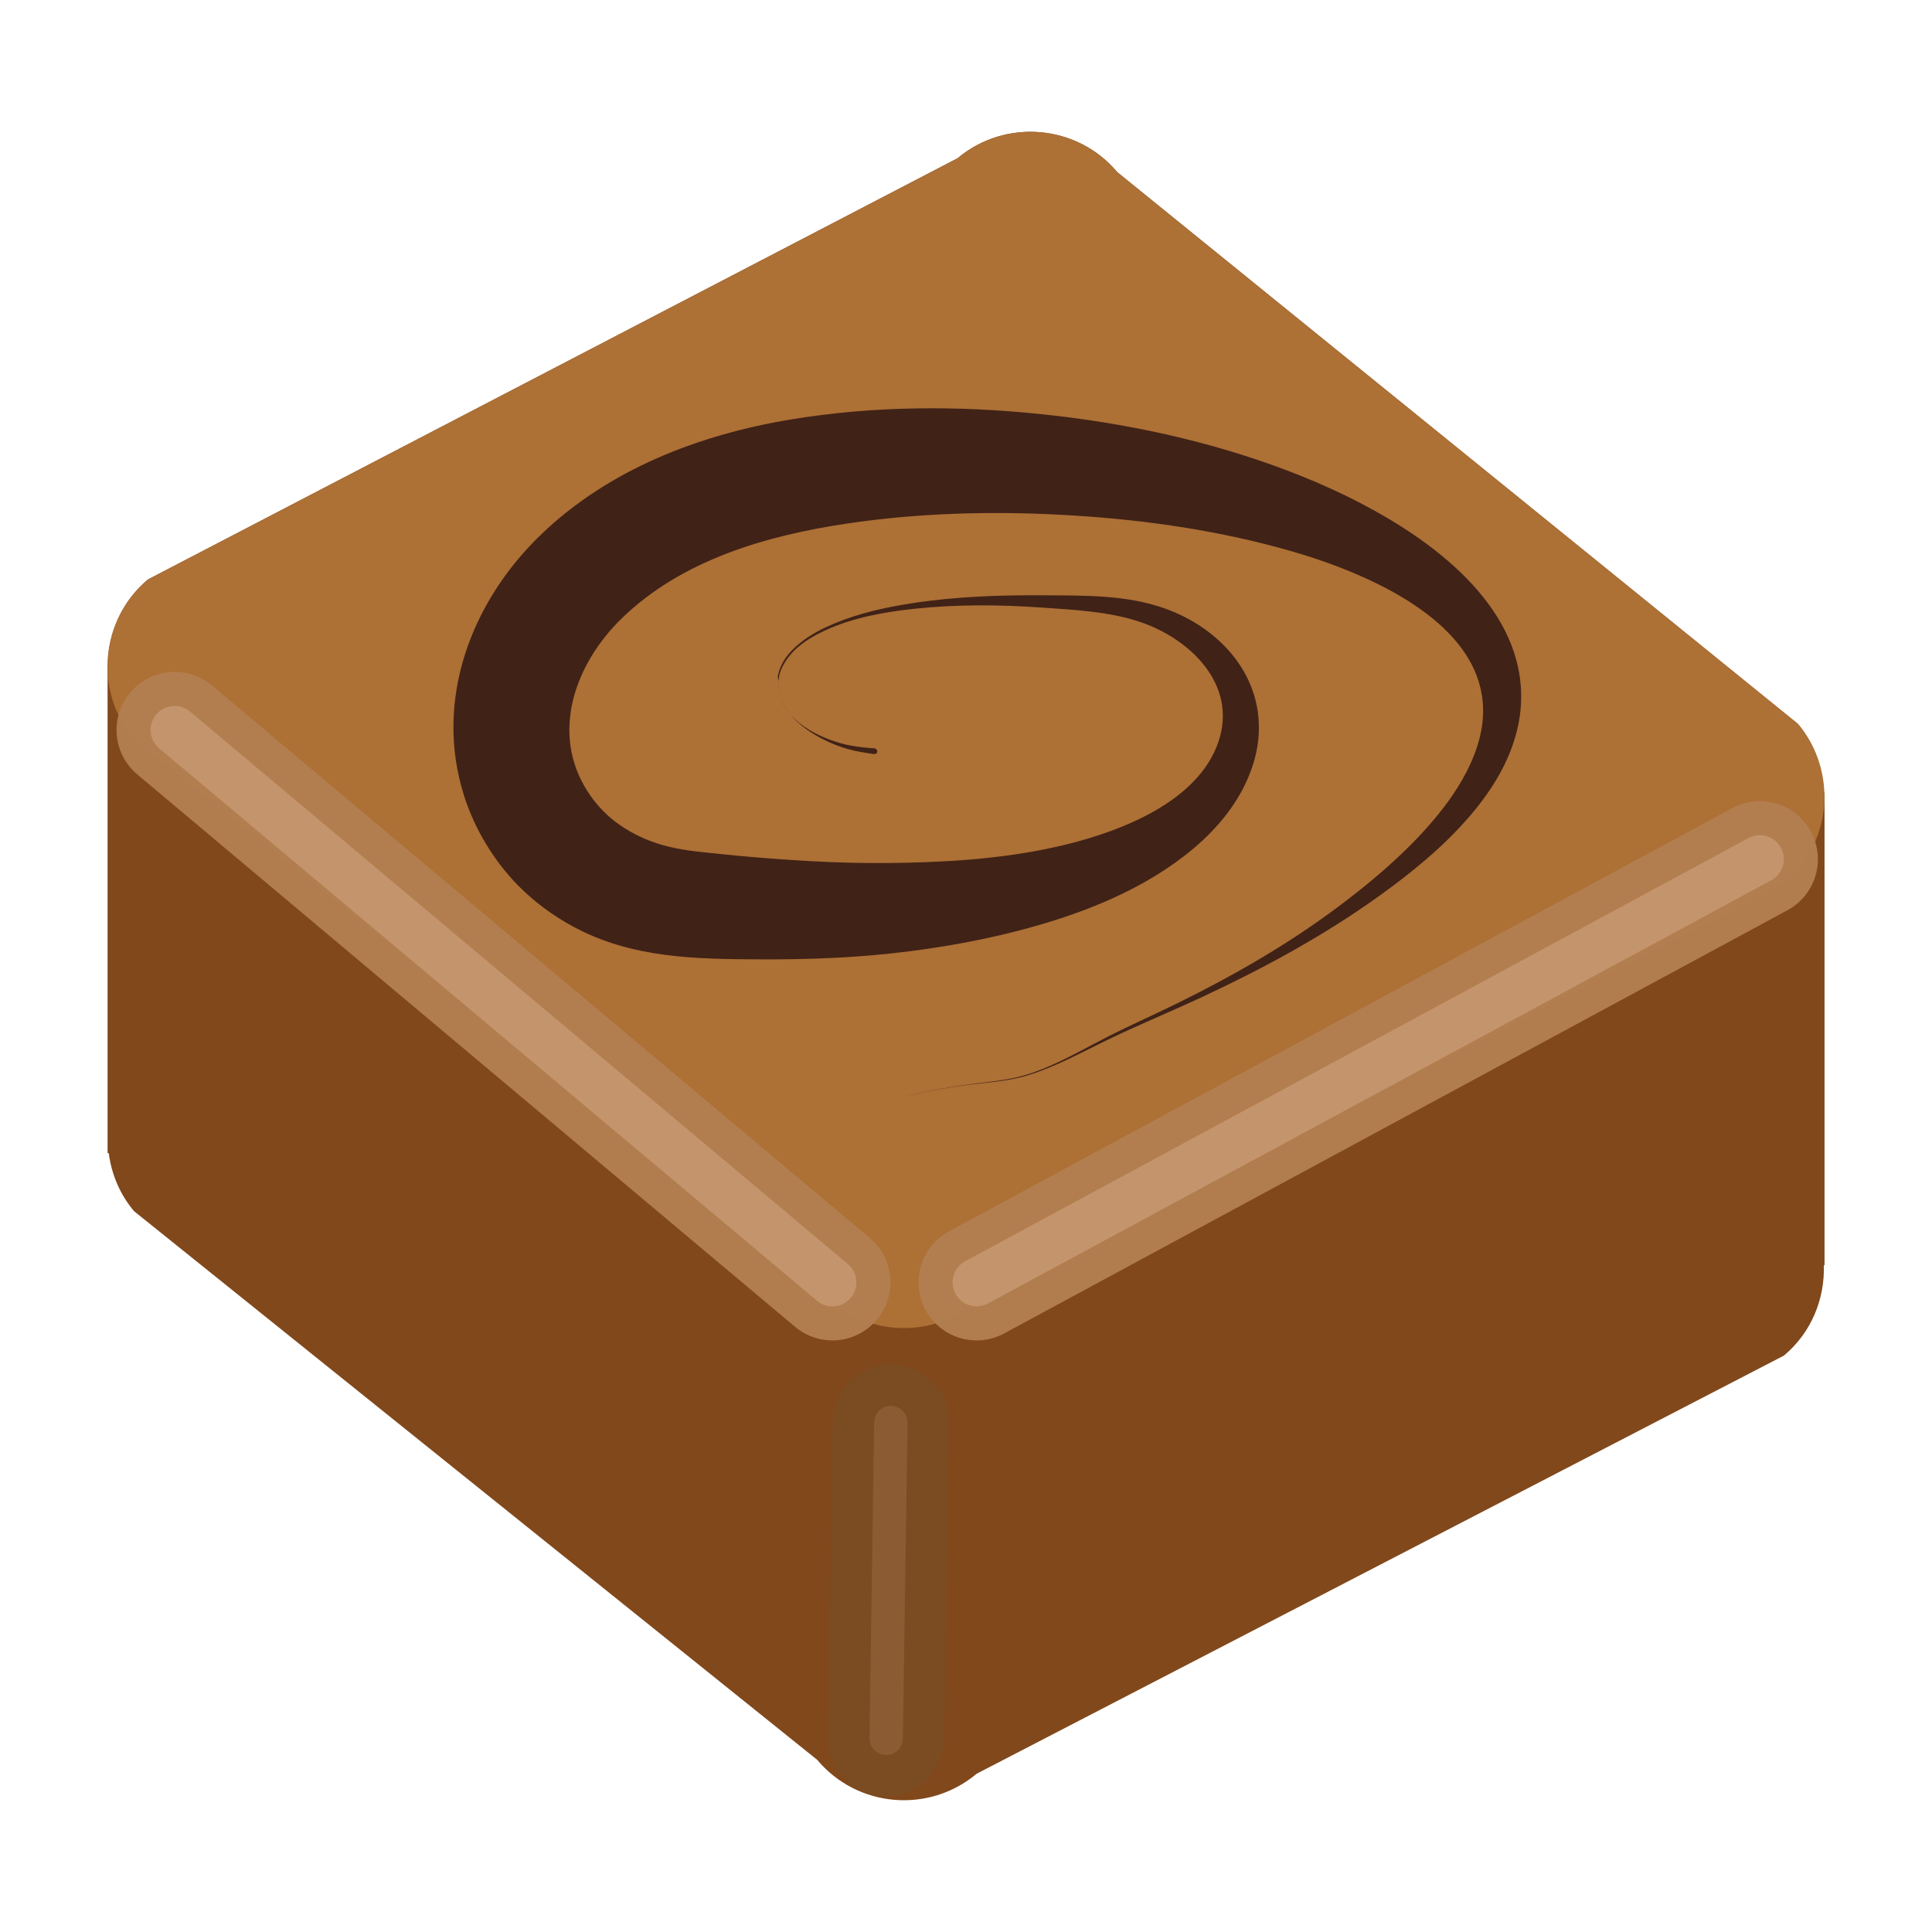
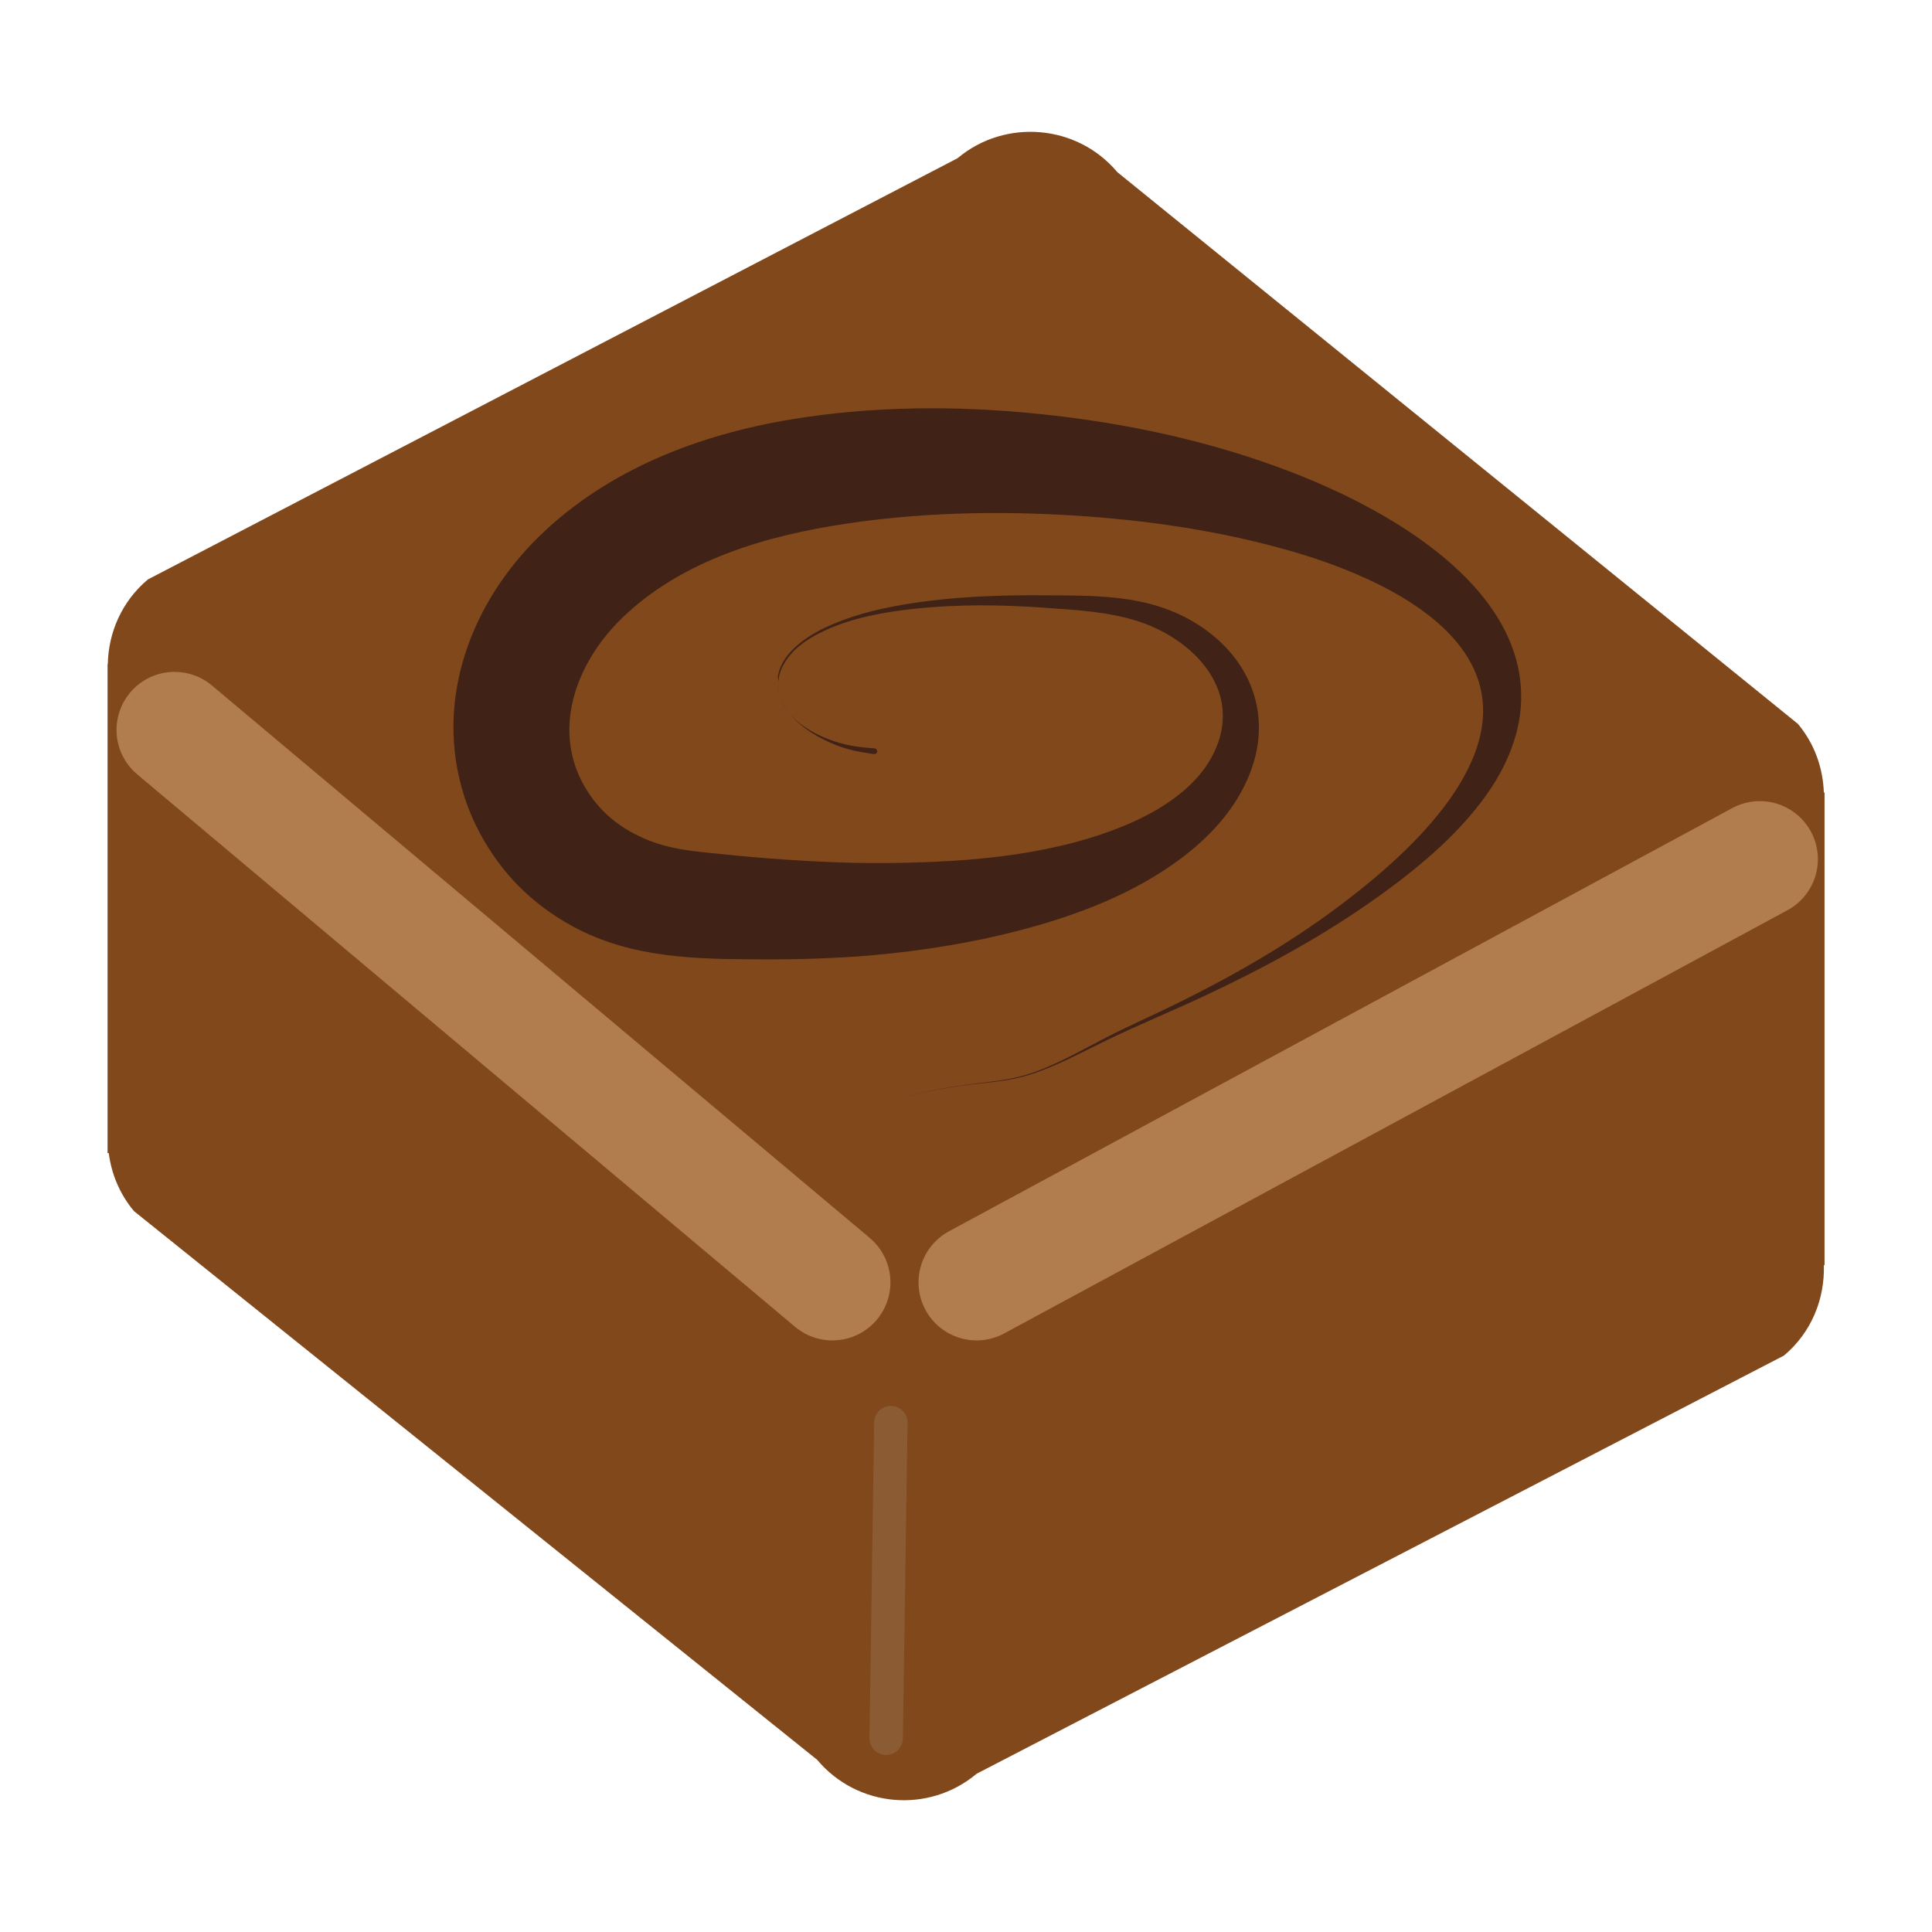
<svg xmlns="http://www.w3.org/2000/svg" stroke-miterlimit="10" style="fill-rule:nonzero;clip-rule:evenodd;stroke-linecap:round;stroke-linejoin:round;" version="1.1" viewBox="0 0 200 200" width="500px" height="500px" xml:space="preserve">
  <defs>
    <filter color-interpolation-filters="sRGB" filterUnits="userSpaceOnUse" height="74.208" id="Filter" width="85.118" x="9.561" y="67.052">
      <feGaussianBlur in="SourceGraphic" result="Blur" stdDeviation="1" />
    </filter>
    <filter color-interpolation-filters="sRGB" filterUnits="userSpaceOnUse" height="60.828" id="Filter_2" width="98.102" x="92.585" y="80.432">
      <feGaussianBlur in="SourceGraphic" result="Blur" stdDeviation="1" />
    </filter>
    <filter color-interpolation-filters="sRGB" filterUnits="userSpaceOnUse" height="49.694" id="Filter_3" width="17.503" x="83.227" y="138.757">
      <feGaussianBlur in="SourceGraphic" result="Blur" stdDeviation="1" />
    </filter>
    <filter color-interpolation-filters="sRGB" filterUnits="userSpaceOnUse" height="67.15" id="Filter_4" width="78.06" x="13.09" y="70.581">
      <feGaussianBlur in="SourceGraphic" result="Blur" stdDeviation="1" />
    </filter>
    <filter color-interpolation-filters="sRGB" filterUnits="userSpaceOnUse" height="53.77" id="Filter_5" width="91.044" x="96.114" y="83.961">
      <feGaussianBlur in="SourceGraphic" result="Blur" stdDeviation="1" />
    </filter>
    <filter color-interpolation-filters="sRGB" filterUnits="userSpaceOnUse" height="41.129" id="Filter_6" width="8.938" x="87.509" y="143.039">
      <feGaussianBlur in="SourceGraphic" result="Blur" stdDeviation="1" />
    </filter>
  </defs>
  <g id="layer-1">
    <g opacity="1">
-       <path d="M107.7 13.691C104.711 13.429 101.606 14.297 99.126 16.378L15.312 59.983C12.609 62.251 11.221 65.482 11.159 68.752L11.135 68.752L11.135 119.368L11.257 119.368C11.536 121.511 12.379 123.6 13.871 125.377L84.591 182.173C88.754 187.134 96.144 187.777 101.105 183.615L184.674 140.328C187.539 137.924 188.91 134.44 188.803 130.972L188.876 130.972L188.876 82.041L188.803 82.041C188.712 79.523 187.861 77.013 186.115 74.933L115.664 17.819C113.583 15.339 110.69 13.952 107.7 13.691Z" fill="#7f4517" fill-rule="nonzero" opacity="0.979" stroke="none" />
-       <path d="M13.868 76.513C9.705 71.552 10.352 64.156 15.313 59.993L99.132 16.384C104.093 12.221 111.489 12.868 115.652 17.829L186.124 74.937C190.287 79.898 189.639 87.294 184.679 91.457L101.11 134.74C96.149 138.902 88.753 138.255 84.591 133.294L13.868 76.513Z" fill="#ad7135" fill-rule="nonzero" opacity="0.979" stroke="none" />
+       <path d="M107.7 13.691C104.711 13.429 101.606 14.297 99.126 16.378L15.312 59.983C12.609 62.251 11.221 65.482 11.159 68.752L11.135 68.752L11.135 119.368L11.257 119.368C11.536 121.511 12.379 123.6 13.871 125.377L84.591 182.173C88.754 187.134 96.144 187.777 101.105 183.615L184.674 140.328C187.539 137.924 188.91 134.44 188.803 130.972L188.876 130.972L188.876 82.041L188.803 82.041C188.712 79.523 187.861 77.013 186.115 74.933L115.664 17.819C113.583 15.339 110.69 13.952 107.7 13.691" fill="#7f4517" fill-rule="nonzero" opacity="0.979" stroke="none" />
      <path d="M18.071 75.562L86.169 132.75" fill="none" filter="url(#Filter)" opacity="0.979" stroke="#b37f51" stroke-linecap="round" stroke-linejoin="round" stroke-width="12.019" />
      <path d="M101.094 132.75L182.177 88.942" fill="none" filter="url(#Filter_2)" opacity="0.979" stroke="#b37f51" stroke-linecap="round" stroke-linejoin="round" stroke-width="12.019" />
-       <path d="M92.221 147.266L91.736 179.941" fill="none" filter="url(#Filter_3)" opacity="0.979" stroke="#7b4c23" stroke-linecap="round" stroke-linejoin="round" stroke-width="12.019" />
-       <path d="M18.071 75.562L86.169 132.75" fill="none" filter="url(#Filter_4)" opacity="0.979" stroke="#c5966d" stroke-linecap="round" stroke-linejoin="round" stroke-width="4.961" />
-       <path d="M101.094 132.75L182.177 88.942" fill="none" filter="url(#Filter_5)" opacity="0.979" stroke="#c5966d" stroke-linecap="round" stroke-linejoin="round" stroke-width="4.961" />
      <path d="M92.221 147.266L91.736 179.941" fill="none" filter="url(#Filter_6)" opacity="0.979" stroke="#8c5d34" stroke-linecap="round" stroke-linejoin="round" stroke-width="3.454" />
    </g>
    <g opacity="1">
      <path d="M94.719 42.281C90.447 42.358 86.183 42.713 81.969 43.406C72.415 44.978 63.043 48.557 55.969 55.375C48.741 62.341 44.919 72.501 48.031 82.344C48.582 84.085 49.34 85.747 50.281 87.312C51.229 88.889 52.363 90.38 53.656 91.688C55.305 93.355 57.192 94.752 59.25 95.875C65.413 99.24 72.141 99.291 78.969 99.312C82.675 99.324 86.4 99.219 90.094 98.906C92.81 98.676 95.53 98.327 98.219 97.875C100.61 97.473 102.965 96.981 105.312 96.375C111.397 94.803 117.504 92.511 122.531 88.656C125.2 86.61 127.579 84.049 129 80.969C129.633 79.597 130.09 78.129 130.25 76.625C130.944 70.118 126.385 65.034 120.531 62.969C116.56 61.568 112.248 61.656 108.094 61.625C103.551 61.592 98.966 61.75 94.469 62.438C91.665 62.866 88.871 63.486 86.25 64.594C85.129 65.068 84.034 65.636 83.062 66.375C82.328 66.933 81.644 67.587 81.156 68.375C80.856 68.861 80.647 69.377 80.531 69.938C80.48 70.187 80.634 70.386 80.625 70.625C80.64 70.406 80.606 70.199 80.656 69.969C80.775 69.424 81.009 68.935 81.312 68.469C81.67 67.918 82.096 67.425 82.594 67C83.443 66.275 84.426 65.715 85.438 65.25C88.276 63.946 91.476 63.366 94.562 63.031C99.035 62.546 103.548 62.586 108.031 62.906C111.346 63.143 114.825 63.31 118 64.375C123.209 66.122 128.151 70.886 126.125 76.812C124.023 82.963 116.142 85.997 110.438 87.406C109.022 87.756 107.595 88.043 106.156 88.281C104.54 88.549 102.912 88.751 101.281 88.906C99.461 89.08 97.639 89.18 95.812 89.25C93.242 89.348 90.666 89.372 88.094 89.312C85.182 89.245 82.279 89.066 79.375 88.844C77.458 88.697 75.538 88.508 73.625 88.312C71.686 88.114 69.796 87.901 67.938 87.281C66.407 86.77 64.936 86.016 63.656 85.031C62.531 84.165 61.577 83.103 60.812 81.906C56.934 75.837 59.556 68.695 64.344 64.031C70.576 57.96 79.359 55.43 87.75 54.188C94.995 53.115 102.348 52.905 109.656 53.281C117.348 53.678 125.027 54.697 132.469 56.719C134.039 57.145 135.59 57.616 137.125 58.156C138.206 58.537 139.289 58.957 140.344 59.406C146.912 62.206 154.858 67.319 153.344 75.594C153.069 77.097 152.511 78.552 151.812 79.906C150.707 82.05 149.232 83.989 147.625 85.781C144.925 88.793 141.794 91.422 138.562 93.844C133.343 97.756 127.688 101 121.844 103.875C119.423 105.066 116.964 106.146 114.562 107.375C111.886 108.745 109.258 110.311 106.375 111.219C104.346 111.858 102.222 111.998 100.125 112.281C97.85 112.589 95.579 113.042 93.344 113.562C95.581 113.057 97.849 112.603 100.125 112.312C102.23 112.044 104.366 111.936 106.406 111.312C109.307 110.426 111.967 108.934 114.688 107.625C117.965 106.048 121.331 104.666 124.625 103.125C130.882 100.198 136.966 96.896 142.594 92.875C146.062 90.397 149.407 87.687 152.188 84.438C153.733 82.631 155.106 80.653 156.062 78.469C156.756 76.887 157.246 75.192 157.406 73.469C158.296 63.919 149.746 56.982 142.25 52.844C141.099 52.209 139.907 51.594 138.719 51.031C137.064 50.248 135.396 49.534 133.688 48.875C125.312 45.643 116.417 43.75 107.5 42.844C103.258 42.413 98.99 42.204 94.719 42.281ZM80.625 70.625C80.582 71.249 80.644 71.837 80.844 72.375C80.632 71.836 80.602 71.233 80.625 70.625ZM80.844 72.375C81.894 75.048 85.363 76.875 87.844 77.562C88.714 77.804 89.576 77.932 90.469 78.062C90.637 78.081 90.794 77.981 90.812 77.812C90.831 77.645 90.699 77.487 90.531 77.469C89.652 77.408 88.804 77.327 87.938 77.156C85.382 76.653 81.83 75.035 80.844 72.375Z" fill="#402217" stroke="none" />
    </g>
  </g>
</svg>